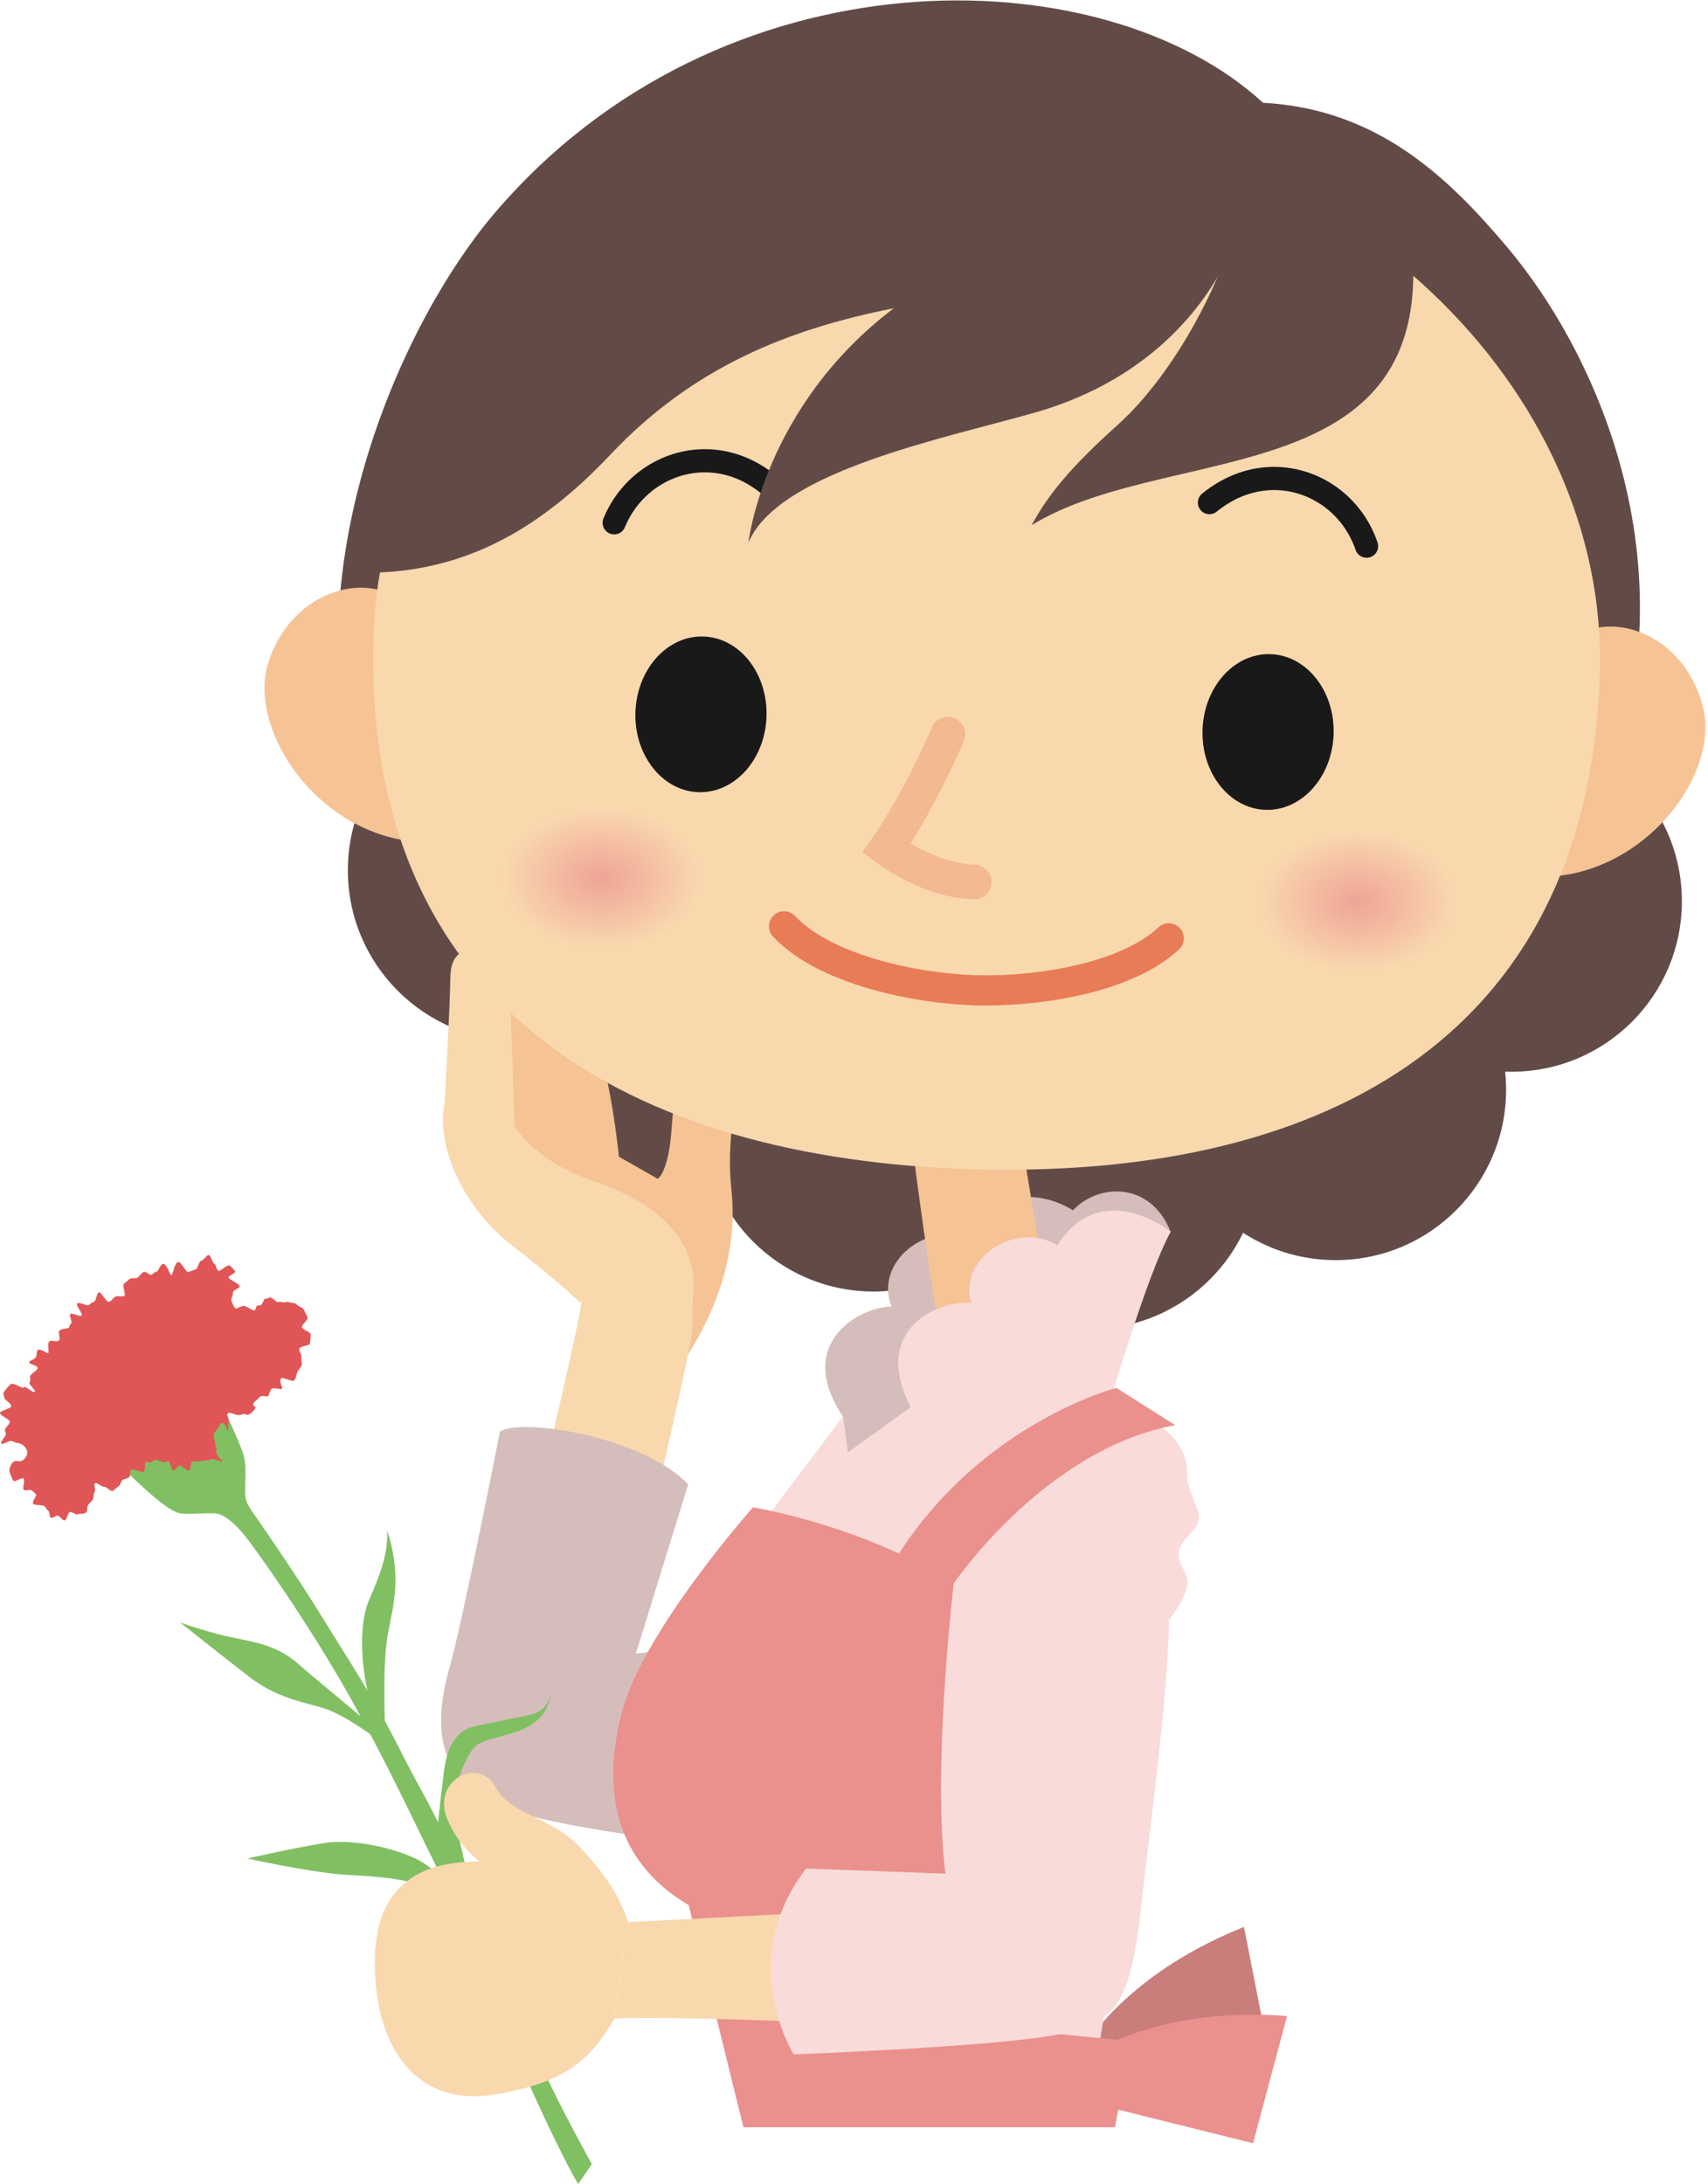
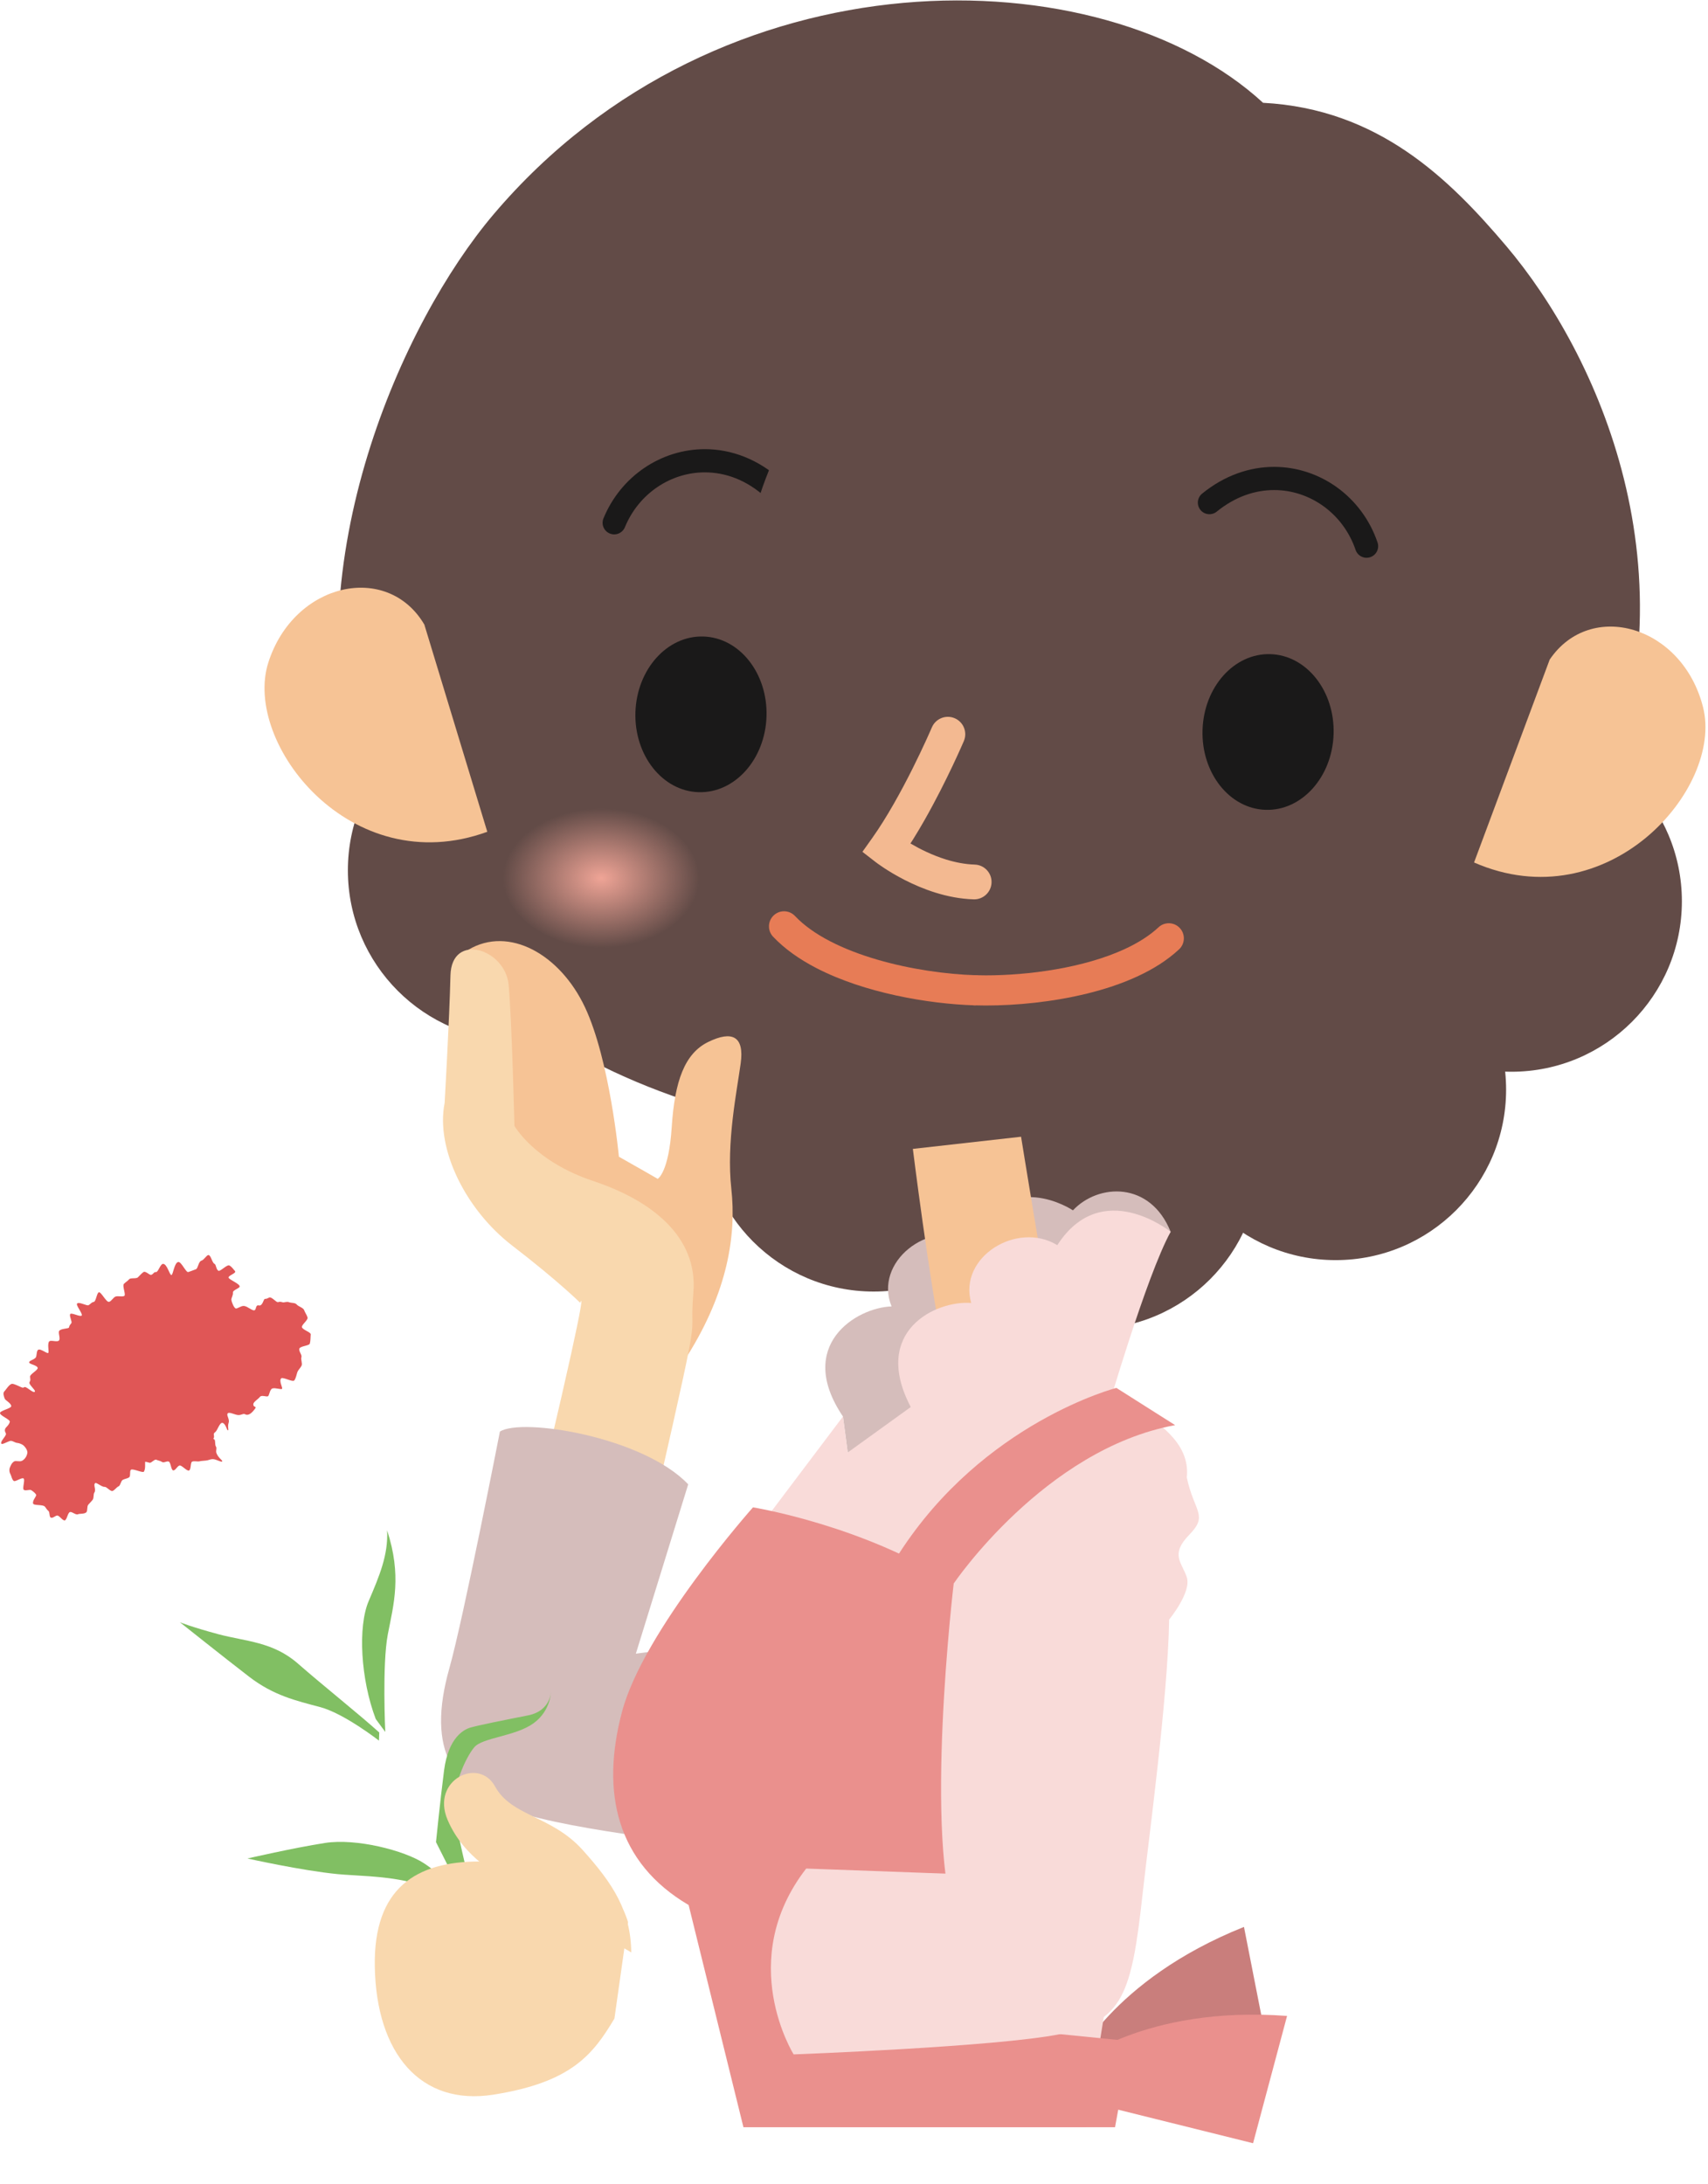
<svg xmlns="http://www.w3.org/2000/svg" version="1.1" viewBox="0 0 528 675">
  <defs>
    <radialGradient id="b" cx="185.85" cy="271.38" r="30.395" gradientTransform="matrix(1 0 0 .709 0 79.011)" gradientUnits="userSpaceOnUse">
      <stop stop-color="#EFA496" offset="0" />
      <stop stop-color="#EFA496" stop-opacity="0" offset="1" />
    </radialGradient>
    <radialGradient id="a" cx="419.63" cy="278.66" r="30.391" gradientTransform="matrix(1 0 0 .709 0 81.091)" gradientUnits="userSpaceOnUse">
      <stop stop-color="#EFA496" offset="0" />
      <stop stop-color="#EFA496" stop-opacity="0" offset="1" />
    </radialGradient>
    <clipPath id="c">
      <path d="m0 675h527.21v-674.87h-527.21z" />
    </clipPath>
  </defs>
  <path d="m331.79 638.07s11.626-26.087 52.764-42.532l7.847 39.962-58.833 12.622-1.778-10.052" fill="#C97E7C" />
  <path d="m331.79 638.07s21.907-18.325 66.086-15.019l-10.512 39.345-58.395-14.515 2.821-9.811" fill="#EA908D" />
  <path d="m414.55 278.55c0-29.099 23.589-52.689 52.688-52.689s52.688 23.59 52.688 52.689c0 29.098-23.589 52.688-52.688 52.688s-52.688-23.59-52.688-52.688" fill="#624B47" />
  <path d="m360.21 336.77c0-29.098 23.589-52.688 52.688-52.688s52.688 23.59 52.688 52.688c0 29.099-23.589 52.688-52.688 52.688s-52.688-23.589-52.688-52.688" fill="#624B47" />
  <path d="m284.13 358.12c0-29.099 23.59-52.688 52.688-52.688 29.099 0 52.688 23.589 52.688 52.688s-23.589 52.688-52.688 52.688c-29.098 0-52.688-23.589-52.688-52.688" fill="#624B47" />
  <path d="m217.38 346.48c0-29.099 23.589-52.688 52.688-52.688s52.688 23.589 52.688 52.688-23.589 52.688-52.688 52.688-52.688-23.589-52.688-52.688" fill="#624B47" />
  <path d="m107.54 268.98c0-29.099 23.59-52.688 52.689-52.688 29.098 0 52.688 23.589 52.688 52.688s-23.59 52.688-52.688 52.688c-29.099 0-52.689-23.589-52.689-52.688" fill="#624B47" />
  <g fill="#624B47">
-     <path d="m141.58 326.33c0-29.099 23.59-52.688 52.688-52.688 29.099 0 52.688 23.589 52.688 52.688s-23.589 52.688-52.688 52.688c-29.098 0-52.688-23.589-52.688-52.688" />
    <path d="m109.89 240.1c-18.623-66.709 14.432-140.52 42.646-173.8 70.068-82.67 188.27-80.227 237.92-34.529 35.669 1.885 57.561 23.492 75.175 44.27 28.287 33.368 59.129 100.97 28.858 173.15-43.465 102.45-109.83 104.3-198.15 104.3-36.252 0-157.35-9.163-186.45-113.39" />
  </g>
  <path d="m320.87 433.32-58.814 15.594-1.47-11.126c-14.86-22.002 4.167-33.683 15.03-34.02-5.589-13.704 11.367-26.854 24.493-20.688 11.321-22.689 31.575-9.008 31.575-9.008 7.852-8.359 23.916-9.057 30.203 6.635l-41.017 52.613" fill="#D5BDBB" />
  <path d="m326.34 414.69c-3.973-21.689-10.693-63.366-10.693-63.366l-33.453 3.756s4.912 39.596 9.272 61.212l34.874-1.602" fill="#F6C395" />
  <path d="m203.32 364.34s3.421-1.842 4.336-16.028 3.998-22.736 11.296-26.288c7.322-3.565 11.199-1.832 10.019 6.635-1.156 8.466-4.48 24.469-2.891 38.74 1.566 14.27-1.082 31.695-13.631 51.674l-34.995-35.441 25.866-19.292" fill="#F6C395" />
  <path d="m210.64 368.64c-3.733-2.336-19.316-11.139-19.316-11.139s-2.794-29.864-10.501-46.218-23.506-25.205-36.03-17.751l8.357 69.436 40.052 36.608" fill="#F6C395" />
  <g fill="#F6C395">
    <path d="m131.18 193.04c-11.401-19.384-40.291-13.113-48.234 11.731-7.945 24.853 25.385 67.71 67.69 52.304l-19.456-64.035" />
    <path d="m479.06 203.86c12.604-18.633 41.026-10.584 47.409 14.71 6.388 25.305-29.548 66.002-70.789 47.996l23.38-62.706" />
  </g>
-   <path d="m300.06 361.34c104.68 3.255 190.89-37.439 194.5-153.2 2.729-87.877-79.702-168.63-184.39-171.89-104.67-3.261-191.97 72.216-194.71 160.1-3.601 115.77 79.92 161.74 184.6 165" fill="#F9D8AE" />
  <path d="m288.07 224.81-0.02 0.049c-0.242 0.562-2.541 5.881-5.95 12.689-3.401 6.801-7.945 15.115-12.507 21.516l-2.991 4.203 4.076 3.161c0.187 0.142 3.635 2.811 9.068 5.578 2.718 1.382 5.935 2.79 9.518 3.899 3.581 1.107 7.534 1.919 11.716 2.051 2.967 0.092 5.447-2.239 5.539-5.206s-2.239-5.447-5.206-5.539c-2.986-0.091-6.015-0.69-8.872-1.576-4.287-1.323-8.169-3.287-10.924-4.912-1.378-0.811-2.476-1.535-3.211-2.043-0.368-0.254-0.645-0.454-0.821-0.584l-0.188-0.14-0.036-0.026-2e-3 -2e-3 -1.957 2.539 1.965-2.533-8e-3 -6e-3 -1.957 2.539 1.965-2.533-3.295 4.247 4.379 3.117c2.645-3.717 5.165-7.815 7.483-11.891 6.942-12.216 12.077-24.274 12.125-24.379 1.164-2.731-0.105-5.888-2.836-7.053-2.73-1.165-5.888 0.105-7.053 2.835" fill="#F3B991" />
  <path d="m301.15 310.71c1.169 0.037 2.373 0.055 3.608 0.055 9.424-3e-3 20.671-1.069 31.404-3.712 5.366-1.325 10.604-3.046 15.426-5.271 4.82-2.228 9.237-4.958 12.904-8.38 1.879-1.756 1.979-4.703 0.223-6.582s-4.703-1.979-6.582-0.223c-2.722 2.548-6.301 4.816-10.448 6.728-6.218 2.875-13.686 4.939-21.228 6.246-7.542 1.313-15.163 1.881-21.699 1.88-1.142 0-2.25-0.017-3.318-0.05-2.571-0.08-4.72 1.939-4.8 4.51s1.94 4.72 4.51 4.8" fill="#E77C56" />
  <path d="m196.43 220.14c0.426-13.278 9.834-23.769 21.016-23.418 11.194 0.344 19.917 11.4 19.51 24.683-0.418 13.285-9.817 23.778-21.01 23.43-11.176-0.34-19.925-11.407-19.516-24.695" fill="#1A1919" />
  <path d="m301.44 301.4c-8.698-0.268-19.928-1.785-30.322-4.831-5.198-1.519-10.189-3.419-14.551-5.685-4.365-2.263-8.085-4.895-10.811-7.784-1.768-1.868-4.715-1.95-6.584-0.183-1.868 1.768-1.95 4.715-0.183 6.584 3.675 3.879 8.246 7.028 13.286 9.649 7.565 3.923 16.22 6.664 24.768 8.523 8.549 1.854 16.98 2.811 24.105 3.036 2.571 0.081 4.72-1.937 4.801-4.508 0.08-2.571-1.938-4.72-4.509-4.801" fill="#E77C56" />
  <path d="m186.55 292.93c-0.458 0-0.915-7e-3 -1.378-0.022-16.779-0.521-30.072-10.574-29.71-22.467 0.369-11.559 13.531-20.603 29.697-20.603 0.449 0 0.898 7e-3 1.352 0.021 16.798 0.521 30.097 10.59 29.727 22.472-0.353 11.566-13.517 20.599-29.688 20.599z" fill="url(#b)" />
  <path d="m241.63 148.52c-7.17-6.629-15.615-9.71-23.738-9.698-13.463 3e-3 -25.956 8.296-31.341 21.391-0.752 1.831 0.122 3.925 1.952 4.677 1.831 0.752 3.924-0.121 4.677-1.952 4.296-10.453 14.216-16.953 24.712-16.95 6.34 0.012 12.921 2.321 18.879 7.8 1.455 1.342 3.722 1.25 5.064-0.205s1.25-3.722-0.205-5.063" fill="#1A1919" />
  <path d="m412.26 226.86c0.417-13.281-8.335-24.338-19.527-24.687s-20.572 10.14-20.989 23.426c-0.417 13.28 8.305 24.345 19.497 24.693 11.192 0.349 20.611-10.148 21.019-23.432" fill="#1A1919" />
-   <path d="m420.34 300.21c-0.45 0-0.904-7e-3 -1.358-0.021-16.79-0.519-30.1-10.581-29.727-22.472 0.369-11.563 13.53-20.601 29.71-20.601 0.452 0 0.909 7e-3 1.365 0.022 16.77 0.522 30.07 10.586 29.691 22.467-0.353 11.572-13.507 20.606-29.681 20.605z" fill="url(#a)" />
  <path d="m376.14 158.12c5.762-4.677 11.882-6.653 17.734-6.661 11.092-5e-3 21.367 7.264 25.184 18.498 0.637 1.874 2.672 2.877 4.546 2.24 1.874-0.636 2.877-2.672 2.24-4.545-4.782-14.075-17.726-23.355-31.97-23.36-7.5-9e-3 -15.321 2.613-22.257 8.27-1.535 1.249-1.767 3.506-0.518 5.041s3.506 1.766 5.041 0.517" fill="#1A1919" />
  <path d="m214.35 399.47c-1.422 17.197 3.275-1.351-10.742 60.125l-34.248-9.803c13.319-56.683 9.995-47.142 9.995-47.142s-6.671-6.648-20.978-17.655c-14.354-11.007-23.748-29.84-20.93-44.099 0 0 1.493-25.962 1.806-39.426 0.338-13.463 16.981-8.26 17.992 2.962 1.011 11.212 1.782 43.521 1.782 43.521s6.094 10.983 24.422 17.077c18.305 6.093 32.322 17.413 30.901 34.44" fill="#F9D8AE" />
  <path d="m234.48 506.1-37.915 4.991 16.182-52.337c-13.873-14.644-51.397-20.707-58.213-16.3 0 0-11.312 57.898-15.598 73.056-7.321 25.894 1.39 37.717 19.864 44.135 18.472 6.419 64.037 10.877 64.037 10.877l11.643-64.422" fill="#D5BDBB" />
  <path d="m260.59 437.79-41.016 54.359 40.197 165.3h75.964s28.671-177.34 31.142-200.83c1.878-17.855-26.711-26.047-59.972-44.352l-25.361 22.592-19.484 14.053-1.47-11.126" fill="#F9DBD9" />
  <path d="m341.97 437.05s12.356-42.606 19.919-56.346c0 0-21.291-17.185-35.043 4.13-12.356-7.563-30.684 3.625-26.614 17.87-10.838-0.866-31.022 8.647-18.69 32.154l21.266 9.754 39.162-7.562" fill="#F9DBD9" />
  <path d="m344.69 657.45h-114.87l-16.942-68.678c-22.158-13.017-27.265-34.634-20.592-59.718 6.623-25.096 40.486-63.186 40.486-63.186s34.11 5.495 62.052 23.541c0 0-9.526 80.032 1.164 105.95 9.197 22.297 18.798 32.03 18.798 32.03l34.758 3.48-4.851 26.584" fill="#EA908D" />
-   <path d="m194.15 594.06 111.29-5.738s4.937 22.628-4.119 40.113c-22.615-3.083-98.181-5.506-111.38-4.566l4.208-29.809" fill="#F9D8AE" />
-   <path d="m36.412 452.23c6.312 6.135 15.535 15.185 19.609 15.548 4.095 0.357 10.014-0.523 11.786 0.214 1.773 0.736 3.658 1.69 7.275 5.904 3.618 4.213 20.308 27.969 32.299 49.209 12.026 21.205 19.14 36.921 27.458 53.689 8.233 16.795 15.714 36.793 22.099 52.092 6.358 15.285 16.166 36.538 21.779 46.114l4.254-6.139s-9.466-16.986-14.446-28.003-16.515-36.106-19.618-47.824c-3.082-11.725-9.694-22.141-14.176-31.195-4.483-9.054-4.228-7.499-11.908-22.67-7.716-15.136-15.546-26.877-23.297-39.47-7.757-12.614-16.935-25.867-20.458-30.962-3.551-5.107-3.409-4.876-3.228-11.379 0.203-6.509-0.268-7.353-2.346-12.391-2.079-5.039-7.953-17.227-7.953-17.227l-29.129 24.49" fill="#81BF63" />
  <path d="m117.24 535.45c-6.039-5.483-17.398-14.512-25.128-21.286-7.76-6.788-16.108-6.831-24.518-9.065-8.416-2.256-11.982-3.721-11.982-3.721s13.878 11.05 21.392 16.832c7.514 5.784 14.468 7.412 21.869 9.363 7.443 1.937 18.277 10.391 18.277 10.391l0.09-2.514" fill="#81BF63" />
  <path d="m116.15 531.28c-4.67-12.311-5.553-28.497-2.195-36.406 3.364-7.888 6.095-14.334 5.713-21.906 4.575 13.999 2.019 22.855 0.221 32.141-1.779 9.282-0.786 30.177-0.786 30.177l-2.953-4.006" fill="#81BF63" />
  <path d="m144.98 594.56c-5.177-10.91-8.136-14.936-14.028-18.762-5.918-3.84-20.76-7.729-30.53-6.2-9.768 1.528-23.922 4.793-23.922 4.793s16.708 3.743 27.845 4.826c11.157 1.079 33.044-0.132 40.635 15.343" fill="#81BF63" />
  <g clip-path="url(#c)">
    <path d="m147.76 595.05c-1.735-10.578-6.067-26.31-7.226-34.306-1.146-8.024 3.518-17.721 6.079-20.731 2.575-3.036 12.682-3.335 18.336-7.424 5.633-4.083 5.4-10.364 5.4-10.364s0.369 6.492-7.21 7.958c-7.55 1.481-15.346 3.061-17.54 3.7-2.194 0.57-6.977 3.098-8.321 13.256-1.295 10.167-2.493 22.19-2.493 22.19l12.975 25.721" fill="#81BF63" />
    <path d="m29.516 458.32c0.64 0.054 2.089 1.305 2.821 1.216 0.647-0.064 1.737 1.437 2.421 1.27 0.679-0.188 1.233-1.144 1.863-1.41 0.623-0.217 0.729-1.724 1.346-2.032 0.612-0.329 1.356-0.377 1.913-0.734 0.606-0.421 0.092-1.917 0.594-2.374 0.538-0.489 3.705 1.101 4.021 0.565 0.54-0.928 0.304-2.42 0.369-2.877 0.148-1.222-1.843-0.301-0.198-0.192 0.757 0.063 1.087 0.236 1.579 0.336 0.553 0.149 1.546-1.243 2.131-0.918 0.419 0.237 1.093 0.258 1.704 0.666 0.605 0.386 1.39-0.342 2.08-0.12 0.656 0.255 0.7 2.683 1.408 2.738 0.68 0.041 1.235-1.352 1.941-1.527 0.663-0.16 2.285 1.866 2.946 1.545 0.674-0.348 0.361-2.53 0.963-2.742 0.7-0.264 1.556 0.045 2.163-0.076 0.713-0.153 1.415-0.188 2.042-0.245 0.765-0.055 1.426-0.445 2.073-0.44 1.21-0.032 2.608 1.052 2.983 0.705 0.317-0.237-1.19-1.011-1.773-2.579-0.27-0.721 0.183-1.484-0.121-1.942-0.453-0.641-0.095-1.927-0.52-2.255-0.643-0.513-0.158-0.067-0.103-0.774 0.042-0.75-0.371-0.967 0.398-1.529 0.685-0.535 1.338-3.019 2.224-2.834 1.044 0.249 1.342 2.458 1.707 2.299 0.287-0.113-0.214-1.131 0.183-2.291 0.361-1.056-0.576-2.145-0.377-2.76 0.289-0.989 2.41 0.422 3.559 0.339 0.989-0.077 1.325-0.551 1.951-0.239 0.543 0.337 1.388 0.166 2.332-0.866 1.932-2.146 0.079-0.853 0.177-2.311 0.026-0.653 1.595-1.604 2.03-2.199 0.479-0.68 2.043 0.053 2.493-0.203 0.415-0.221 0.535-2.123 1.367-2.407 0.896-0.302 2.772 0.471 3.016 0.073 0.167-0.351-1.072-2.474-0.285-3.203 0.564-0.476 3.493 1.234 4.026 0.655 0.52-0.624 0.748-2.03 0.989-2.658 0.341-0.751 0.956-1.219 1.268-1.916 0.333-0.701-0.305-1.861-0.04-2.635 0.229-0.669-0.808-1.705-0.659-2.556 0.162-0.881 3.006-0.916 3.25-1.613 0.252-0.815 0.192-2.04 0.284-2.852 0.028-0.722-2.318-1.303-2.711-2.193-0.278-0.673 1.948-2.243 1.728-3.025-0.194-0.769-0.812-1.566-1.061-2.294-0.285-0.764-1.828-1.134-2.288-1.726-0.489-0.608-1.536-0.42-2.337-0.699-0.759-0.292-1.434 0.124-1.975 0.017-0.795-0.189-0.872-0.211-1.466-0.049-0.551 0.149-2.015-1.811-2.746-1.422-0.99 0.515-0.967 0.37-1.343 0.419-0.397 0.054-0.69 2.286-1.811 2.015-1.115-0.251-0.718 1.168-1.357 1.483-0.645 0.293-2.159-1.238-3.29-1.323-0.944-0.073-2.091 0.975-2.573 0.757-0.461-0.224-1.096-1.523-1.298-2.611-0.115-0.516 0.562-1.373 0.474-2.243-0.081-0.85 2.014-1.296 2.08-1.892 0.143-0.873-3.578-2.245-3.442-2.841 0.161-0.741 2.605-1.318 1.985-1.977-0.361-0.348-0.872-1.247-1.705-1.702-0.743-0.389-2.825 1.941-3.403 1.638-0.756-0.432-0.665-1.91-1.224-2.151-0.723-0.326-1.101-2.718-1.859-2.713-0.598 3e-3 -1.328 1.497-2.174 1.739-0.93 0.266-1.041 2.419-1.685 2.644-0.868 0.316-1.639 0.649-2.374 0.878-0.692 0.216-2.127-3.204-3.067-3.118-1.268 0.142-1.607 4.001-2.15 4.032-0.592 0.024-1.329-3.522-2.617-3.443-0.828 0.074-1.489 2.606-2.134 2.531-0.715-0.077-0.75 0.625-1.483 0.854-0.573 0.156-1.754-1.34-2.446-0.825-0.62 0.446-1.098 1.056-1.65 1.573-0.538 0.559-2.232 0.076-2.729 0.622-0.491 0.567-1.124 0.902-1.627 1.428-0.575 0.593 0.713 3.392 0.123 3.714-0.654 0.343-1.856-0.042-2.638 0.179-0.741 0.208-1.329 1.497-2.083 1.663-0.838 0.192-2.422-3.112-3.113-2.966-0.705 0.174-0.876 2.875-1.622 2.993-0.704 0.104-0.859 0.567-1.576 0.998-0.521 0.324-3.05-1.213-3.579-0.472-0.385 0.534 1.865 3.171 1.445 3.671-0.44 0.505-3.082-0.95-3.514-0.493-0.477 0.54 0.683 2.412 0.298 2.877-0.498 0.616-0.606 0.787-0.706 1.28-0.085 0.463-2.375 0.28-3.01 1.054-0.454 0.533 0.462 2.434-0.099 3-0.574 0.595-2.442-0.228-2.98 0.263-0.743 0.645 0.039 3.372-0.355 3.587-0.456 0.234-2.398-1.486-3.13-0.958-0.557 0.428-0.31 1.962-0.778 2.453-0.652 0.641-1.935 0.881-1.98 1.401-0.025 0.584 2.376 0.825 2.644 1.685 0.209 0.671-2.381 1.962-2.354 2.714 0.014 0.709 0.266 1-0.158 1.707-0.409 0.68 1.858 2.413 1.662 2.89-0.322 0.813-2.42-1.41-3.116-1.354-0.418-8e-3 -0.265 0.406-1.141 0.034-0.772-0.336-2.114-1.021-2.74-1.033-0.903-0.018-1.969 1.88-2.435 2.302-0.553 0.518-0.19 1.533 0.087 2.275 0.192 0.539 2.031 1.416 2.02 2.34 7e-3 0.688-3.404 1.339-3.468 2.095-0.072 0.805 3.132 1.993 3.027 2.694-0.15 0.991-1.327 1.795-1.433 2.196-0.235 0.718-0.014 0.765 0.236 1.492 0.224 0.644-1.818 2.364-1.436 3.073 0.282 0.533 2.368-0.969 3.102-0.83 0.604 0.088 1.164 0.558 1.782 0.618 0.757 0.064 1.646 0.477 2.063 0.854 0.661 0.645 1.281 1.671 1.093 2.399-0.1 0.49-0.491 1.672-1.615 2.276-0.773 0.402-1.937-0.156-2.507 0.23-0.761 0.513-1.02 1.308-1.288 1.921-0.2 0.615-0.199 1.282 0.278 2.147 0.248 0.498 0.348 1.411 0.922 1.923 0.472 0.404 2.47-1.162 3.059-0.748 0.556 0.379-0.485 3.168 0.085 3.519 0.583 0.393 1.777-0.209 2.313 0.107 0.831 0.523 1.334 1.103 1.455 1.343 0.275 0.513-1.116 1.66-0.922 2.727 0.125 0.768 3.054 0.268 3.651 1.002 0.462 0.524 0.56 0.908 1.074 1.3 0.547 0.428 0.191 1.943 0.821 2.116 0.629 0.171 1.141-0.472 1.819-0.66 0.685-0.168 1.721 1.604 2.425 1.5 0.677-0.12 0.93-2.409 1.636-2.583 0.636-0.175 1.815 1.023 2.489 0.675 0.457-0.236 2.003-4e-3 2.57-0.618 0.433-0.458 0.117-1.764 0.587-2.325 0.434-0.527 0.979-0.997 1.379-1.559 0.408-0.61 0.144-1.679 0.494-2.179 0.679-0.995-0.522-2.486 0.356-2.99" fill="#E05656" />
  </g>
  <path d="m155.24 580s-11.707-5.329-16.891-17.578c-5.192-12.236 9.638-19.559 14.707-10.263 5.07 9.242 17.493 8.982 27.026 19.567 9.534 10.583 14.904 18.955 15.06 31.695l-39.902-23.421" fill="#F9D8AE" />
  <path d="m194.15 594.06c-5.084-17.226-26.494-18.739-45.984-18.739-19.489 0-32.704 8.171-32.305 32.411 0.445 26.949 14.183 43.174 36.603 39.661 24.325-3.812 30.892-12.529 37.478-23.524l4.208-29.809" fill="#F9D8AE" />
  <path d="m387.38 48.937c-1.439 32.371-23.943 65.976-66.902 78.411-27.336 7.913-79.756 18.042-89.108 40.343 0 0 4.657-41.914 44.918-72.417-32.499 6.442-61.994 18.085-87.607 45.251-25.614 27.166-50.451 37.256-79.169 36.48 0 0 75.288-232.85 277.87-128.07" fill="#624B47" />
  <path d="m386.33 42.287c0.886 28.221-19.184 69.685-40.986 89.192-13.957 12.488-21.303 21.303-26.445 30.853 44.84-27.695 136.78-6.9 114.6-105.05l-47.165-14.998" fill="#624B47" />
  <path d="m245.34 634.94s-18.156-28.993 3.881-57.437l47.083 1.718 7.394-81.912c28.669-67.193 63.175-40.691 63.175-40.691 2.312 10.79 6.742 11.597 0.77 17.726-5.973 6.13-2.312 8.478-0.77 13.103 1.541 4.624-5.445 13.09-5.445 13.09l-6e-3 -1e-3c-0.409 24.661-6.337 67.866-8.195 84.729-3.419 31.046-6.043 39.48-25.53 43.413s-82.357 6.262-82.357 6.262" fill="#F9DBD9" />
  <path d="m294.82 489.41s28.105-41.545 68.448-48.95l-18.159-11.511s-41.05 10.56-67.208 51.228l4.112 8.651 12.807 0.582" fill="#EA908D" />
</svg>